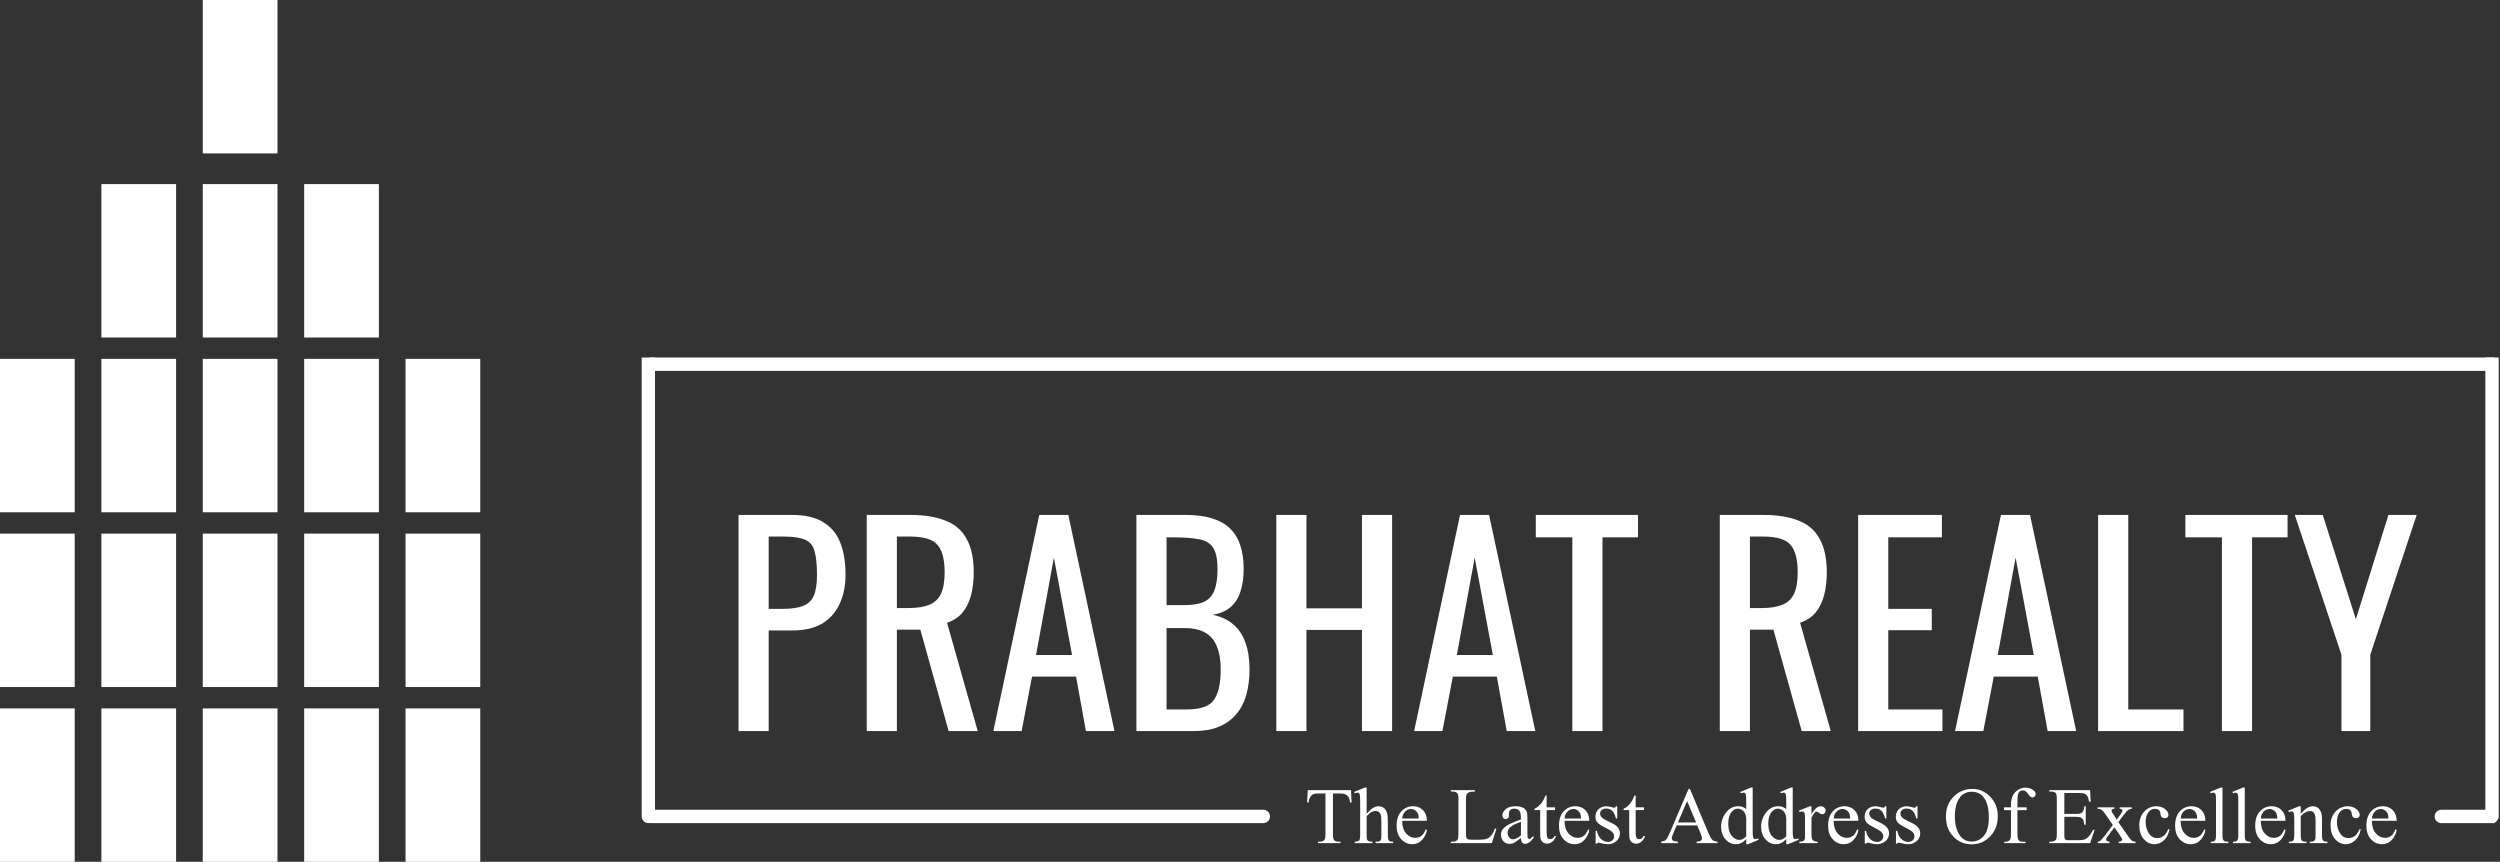
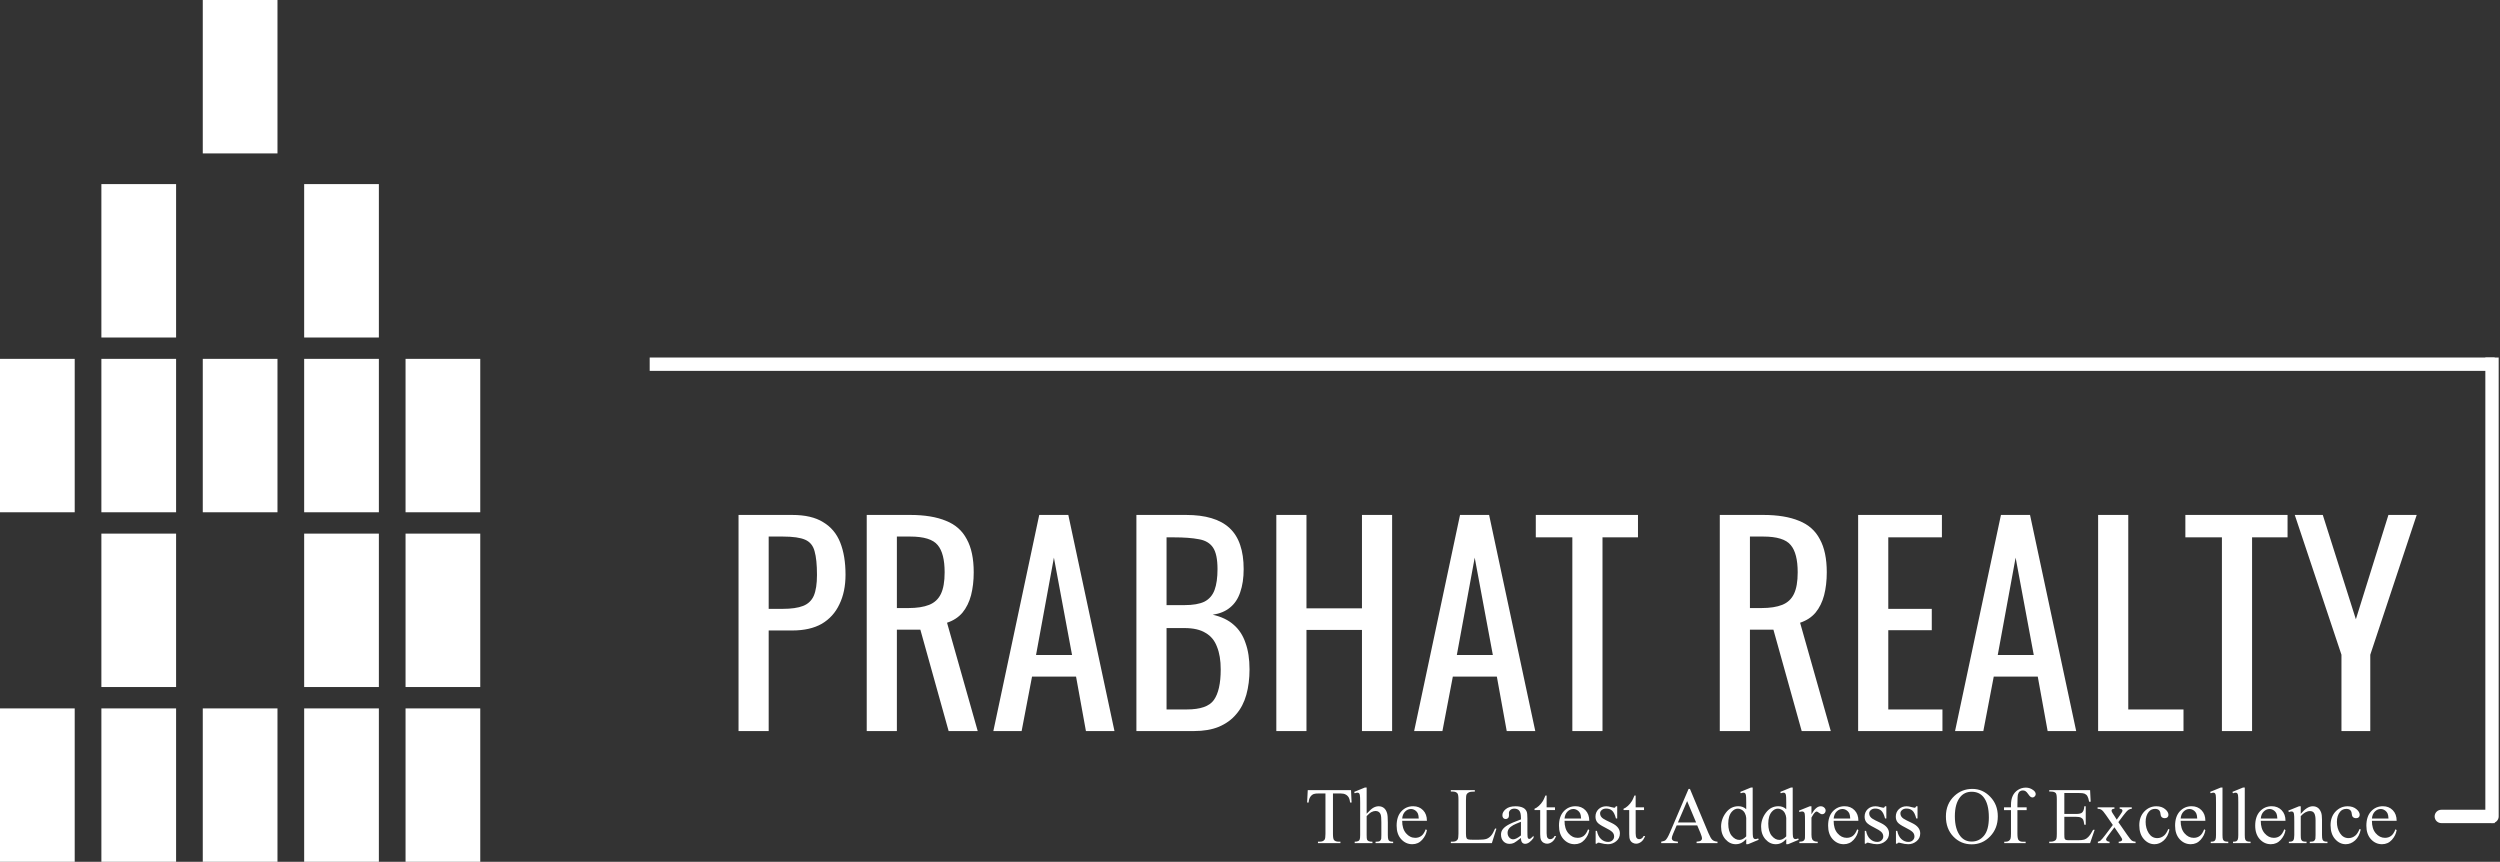
<svg xmlns="http://www.w3.org/2000/svg" width="1874" height="646" viewBox="0 0 1874 646" fill="none">
  <rect x="0" y="0" width="1874" height="646" fill="#333333" stroke="none" />
  <path d="M208 531H152V646H208V531Z" fill="white" />
  <path d="M132 531H76V646H132V531Z" fill="white" />
  <path d="M284 531H228V646H284V531Z" fill="white" />
  <path d="M56 531H0V646H56V531Z" fill="white" />
  <path d="M360 531H304V646H360V531Z" fill="white" />
-   <path d="M208 400H152V515H208V400Z" fill="white" />
  <path d="M132 400H76V515H132V400Z" fill="white" />
  <path d="M284 400H228V515H284V400Z" fill="white" />
-   <path d="M56 400H0V515H56V400Z" fill="white" />
  <path d="M360 400H304V515H360V400Z" fill="white" />
-   <path d="M208 269H152V384H208V269Z" fill="white" />
+   <path d="M208 269H152V384H208V269" fill="white" />
  <path d="M132 269H76V384H132V269Z" fill="white" />
  <path d="M284 269H228V384H284V269Z" fill="white" />
  <path d="M56 269H0V384H56V269Z" fill="white" />
  <path d="M360 269H304V384H360V269Z" fill="white" />
-   <path d="M208 138H152V253H208V138Z" fill="white" />
  <path d="M208 0H152V115H208V0Z" fill="white" />
  <path d="M132 138H76V253H132V138Z" fill="white" />
  <path d="M284 138H228V253H284V138Z" fill="white" />
-   <path d="M481 612.003C481 614.764 483.239 617.003 486 617.003C488.761 617.003 491 614.764 491 612.003H481ZM491 612.003V268.003H481V612.003H491Z" fill="white" />
  <path d="M553.605 548V386H593.805C603.538 386 611.272 387.8 617.005 391.4C622.872 394.867 627.138 399.933 629.805 406.6C632.472 413.267 633.805 421.333 633.805 430.8C633.805 439.333 632.272 446.733 629.205 453C626.272 459.267 621.872 464.133 616.005 467.6C610.138 470.933 602.805 472.6 594.005 472.6H576.205V548H553.605ZM576.205 456.4H586.605C593.138 456.4 598.272 455.667 602.005 454.2C605.738 452.733 608.405 450.2 610.005 446.6C611.605 442.867 612.405 437.667 612.405 431C612.405 423.267 611.805 417.333 610.605 413.2C609.538 409.067 607.205 406.2 603.605 404.6C600.005 403 594.405 402.2 586.805 402.2H576.205V456.4ZM649.699 548V386H682.299C693.099 386 702.032 387.467 709.099 390.4C716.165 393.2 721.365 397.8 724.699 404.2C728.165 410.467 729.899 418.733 729.899 429C729.899 435.267 729.232 441 727.899 446.2C726.565 451.267 724.432 455.6 721.499 459.2C718.565 462.667 714.699 465.2 709.899 466.8L732.899 548H711.099L689.899 472H672.299V548H649.699ZM672.299 455.8H680.899C687.299 455.8 692.499 455 696.499 453.4C700.499 451.8 703.432 449.067 705.299 445.2C707.165 441.333 708.099 435.933 708.099 429C708.099 419.533 706.365 412.733 702.899 408.6C699.432 404.333 692.565 402.2 682.299 402.2H672.299V455.8ZM744.61 548L779.01 386H800.81L835.41 548H814.01L806.61 507.2H773.61L765.81 548H744.61ZM776.61 491H803.61L790.01 418L776.61 491ZM851.847 548V386H889.047C896.38 386 902.714 386.8 908.047 388.4C913.514 390 918.047 392.467 921.647 395.8C925.247 399.133 927.914 403.4 929.647 408.6C931.38 413.667 932.247 419.667 932.247 426.6C932.247 433.267 931.38 439.067 929.647 444C928.047 448.8 925.514 452.6 922.047 455.4C918.714 458.2 914.38 460 909.047 460.8C915.58 462.267 920.847 464.8 924.847 468.4C928.847 471.867 931.78 476.4 933.647 482C935.647 487.467 936.647 494.067 936.647 501.8C936.647 508.733 935.847 515.067 934.247 520.8C932.647 526.533 930.114 531.4 926.647 535.4C923.314 539.4 918.98 542.533 913.647 544.8C908.447 546.933 902.247 548 895.047 548H851.847ZM874.447 531.8H889.647C899.78 531.8 906.514 529.467 909.847 524.8C913.314 520 915.047 512.333 915.047 501.8C915.047 495 914.114 489.333 912.247 484.8C910.514 480.133 907.647 476.667 903.647 474.4C899.78 472 894.514 470.8 887.847 470.8H874.447V531.8ZM874.447 453.6H887.847C894.247 453.6 899.247 452.733 902.847 451C906.447 449.133 908.98 446.2 910.447 442.2C911.914 438.2 912.647 433 912.647 426.6C912.647 419.133 911.514 413.733 909.247 410.4C906.98 407.067 903.447 405 898.647 404.2C893.847 403.267 887.58 402.8 879.847 402.8H874.447V453.6ZM956.73 548V386H979.33V456H1020.93V386H1043.53V548H1020.93V472.2H979.33V548H956.73ZM1060.04 548L1094.44 386H1116.24L1150.84 548H1129.44L1122.04 507.2H1089.04L1081.24 548H1060.04ZM1092.04 491H1119.04L1105.44 418L1092.04 491ZM1178.63 548V402.8H1151.23V386H1227.83V402.8H1201.23V548H1178.63ZM1289.15 548V386H1321.75C1332.55 386 1341.49 387.467 1348.55 390.4C1355.62 393.2 1360.82 397.8 1364.15 404.2C1367.62 410.467 1369.35 418.733 1369.35 429C1369.35 435.267 1368.69 441 1367.35 446.2C1366.02 451.267 1363.89 455.6 1360.95 459.2C1358.02 462.667 1354.15 465.2 1349.35 466.8L1372.35 548H1350.55L1329.35 472H1311.75V548H1289.15ZM1311.75 455.8H1320.35C1326.75 455.8 1331.95 455 1335.95 453.4C1339.95 451.8 1342.89 449.067 1344.75 445.2C1346.62 441.333 1347.55 435.933 1347.55 429C1347.55 419.533 1345.82 412.733 1342.35 408.6C1338.89 404.333 1332.02 402.2 1321.75 402.2H1311.75V455.8ZM1392.86 548V386H1455.66V402.8H1415.46V456.4H1448.06V472.4H1415.46V531.8H1456.06V548H1392.86ZM1465.51 548L1499.91 386H1521.71L1556.31 548H1534.91L1527.51 507.2H1494.51L1486.71 548H1465.51ZM1497.51 491H1524.51L1510.91 418L1497.51 491ZM1572.75 548V386H1595.35V531.8H1636.75V548H1572.75ZM1665.55 548V402.8H1638.15V386H1714.75V402.8H1688.15V548H1665.55ZM1755.16 548V490.8L1720.16 386H1741.16L1765.96 464.2L1790.36 386H1811.56L1776.76 490.8V548H1755.16Z" fill="white" />
  <path d="M1012.72 592.273L1013.16 601.59H1012.05C1011.83 599.949 1011.54 598.777 1011.17 598.074C1010.56 596.941 1009.75 596.111 1008.74 595.584C1007.74 595.037 1006.42 594.764 1004.78 594.764H999.187V625.115C999.187 627.557 999.45 629.08 999.978 629.686C1000.72 630.506 1001.86 630.916 1003.41 630.916H1004.78V632H987.937V630.916H989.343C991.022 630.916 992.214 630.408 992.917 629.393C993.347 628.768 993.562 627.342 993.562 625.115V594.764H988.786C986.931 594.764 985.612 594.9 984.831 595.174C983.815 595.545 982.946 596.258 982.224 597.312C981.501 598.367 981.071 599.793 980.935 601.59H979.821L980.29 592.273H1012.72ZM1024.44 590.34V609.969C1026.61 607.586 1028.33 606.062 1029.6 605.398C1030.87 604.715 1032.14 604.373 1033.41 604.373C1034.93 604.373 1036.24 604.793 1037.33 605.633C1038.42 606.473 1039.24 607.791 1039.76 609.588C1040.13 610.838 1040.32 613.123 1040.32 616.443V625.936C1040.32 627.635 1040.46 628.797 1040.73 629.422C1040.92 629.891 1041.26 630.262 1041.73 630.535C1042.19 630.809 1043.05 630.945 1044.3 630.945V632H1031.12V630.945H1031.74C1032.99 630.945 1033.85 630.76 1034.34 630.389C1034.83 629.998 1035.17 629.432 1035.37 628.689C1035.43 628.377 1035.46 627.459 1035.46 625.936V616.443C1035.46 613.514 1035.3 611.59 1034.99 610.672C1034.69 609.754 1034.22 609.07 1033.55 608.621C1032.89 608.152 1032.09 607.918 1031.15 607.918C1030.19 607.918 1029.2 608.172 1028.16 608.68C1027.13 609.188 1025.89 610.213 1024.44 611.756V625.936C1024.44 627.771 1024.54 628.914 1024.73 629.363C1024.95 629.812 1025.33 630.193 1025.88 630.506C1026.44 630.799 1027.41 630.945 1028.78 630.945V632H1015.48V630.945C1016.67 630.945 1017.6 630.76 1018.29 630.389C1018.68 630.193 1018.99 629.822 1019.23 629.275C1019.46 628.729 1019.58 627.615 1019.58 625.936V601.648C1019.58 598.582 1019.5 596.697 1019.34 595.994C1019.21 595.291 1018.98 594.812 1018.67 594.559C1018.38 594.305 1017.98 594.178 1017.47 594.178C1017.06 594.178 1016.39 594.334 1015.48 594.646L1015.07 593.621L1023.09 590.34H1024.44ZM1051.07 615.271C1051.05 619.256 1052.02 622.381 1053.97 624.646C1055.92 626.912 1058.22 628.045 1060.86 628.045C1062.61 628.045 1064.14 627.566 1065.43 626.609C1066.74 625.633 1067.83 623.973 1068.71 621.629L1069.62 622.215C1069.21 624.891 1068.01 627.332 1066.04 629.539C1064.07 631.727 1061.6 632.82 1058.63 632.82C1055.41 632.82 1052.64 631.57 1050.34 629.07C1048.05 626.551 1046.91 623.172 1046.91 618.934C1046.91 614.344 1048.08 610.77 1050.43 608.211C1052.79 605.633 1055.75 604.344 1059.3 604.344C1062.31 604.344 1064.78 605.34 1066.72 607.332C1068.65 609.305 1069.62 611.951 1069.62 615.271H1051.07ZM1051.07 613.572H1063.49C1063.4 611.854 1063.19 610.643 1062.88 609.939C1062.39 608.846 1061.66 607.986 1060.68 607.361C1059.72 606.736 1058.72 606.424 1057.66 606.424C1056.04 606.424 1054.59 607.059 1053.3 608.328C1052.03 609.578 1051.29 611.326 1051.07 613.572ZM1120.74 621.014L1121.71 621.219L1118.31 632H1087.55V630.916H1089.04C1090.72 630.916 1091.92 630.369 1092.64 629.275C1093.05 628.65 1093.26 627.205 1093.26 624.939V599.305C1093.26 596.824 1092.99 595.271 1092.44 594.646C1091.68 593.787 1090.54 593.357 1089.04 593.357H1087.55V592.273H1105.53V593.357C1103.42 593.338 1101.94 593.533 1101.08 593.943C1100.24 594.354 1099.67 594.871 1099.35 595.496C1099.04 596.121 1098.88 597.615 1098.88 599.979V624.939C1098.88 626.561 1099.04 627.674 1099.35 628.279C1099.59 628.689 1099.95 628.992 1100.44 629.188C1100.92 629.383 1102.45 629.48 1105.01 629.48H1107.91C1110.95 629.48 1113.09 629.256 1114.32 628.807C1115.55 628.357 1116.68 627.566 1117.69 626.434C1118.71 625.281 1119.72 623.475 1120.74 621.014ZM1140.1 628.133C1137.35 630.262 1135.62 631.492 1134.92 631.824C1133.86 632.312 1132.74 632.557 1131.55 632.557C1129.69 632.557 1128.16 631.922 1126.95 630.652C1125.76 629.383 1125.16 627.713 1125.16 625.643C1125.16 624.334 1125.46 623.201 1126.04 622.244C1126.84 620.916 1128.23 619.666 1130.2 618.494C1132.19 617.322 1135.5 615.896 1140.1 614.217V613.162C1140.1 610.486 1139.67 608.65 1138.82 607.654C1137.98 606.658 1136.75 606.16 1135.12 606.16C1133.89 606.16 1132.92 606.492 1132.19 607.156C1131.45 607.82 1131.08 608.582 1131.08 609.441L1131.14 611.141C1131.14 612.039 1130.91 612.732 1130.44 613.221C1129.99 613.709 1129.39 613.953 1128.65 613.953C1127.93 613.953 1127.33 613.699 1126.86 613.191C1126.41 612.684 1126.19 611.99 1126.19 611.111C1126.19 609.432 1127.05 607.889 1128.77 606.482C1130.49 605.076 1132.9 604.373 1136 604.373C1138.39 604.373 1140.34 604.773 1141.86 605.574C1143.01 606.18 1143.86 607.127 1144.41 608.416C1144.76 609.256 1144.94 610.975 1144.94 613.572V622.684C1144.94 625.242 1144.99 626.814 1145.08 627.4C1145.18 627.967 1145.34 628.348 1145.55 628.543C1145.79 628.738 1146.05 628.836 1146.34 628.836C1146.66 628.836 1146.93 628.768 1147.17 628.631C1147.58 628.377 1148.37 627.664 1149.54 626.492V628.133C1147.35 631.062 1145.26 632.527 1143.27 632.527C1142.31 632.527 1141.55 632.195 1140.98 631.531C1140.42 630.867 1140.12 629.734 1140.1 628.133ZM1140.1 626.229V616.004C1137.16 617.176 1135.25 618.006 1134.39 618.494C1132.85 619.354 1131.75 620.252 1131.08 621.189C1130.42 622.127 1130.08 623.152 1130.08 624.266C1130.08 625.672 1130.5 626.844 1131.34 627.781C1132.18 628.699 1133.15 629.158 1134.25 629.158C1135.73 629.158 1137.68 628.182 1140.1 626.229ZM1159.35 596.346V605.164H1165.62V607.215H1159.35V624.617C1159.35 626.355 1159.6 627.527 1160.08 628.133C1160.59 628.738 1161.24 629.041 1162.02 629.041C1162.66 629.041 1163.29 628.846 1163.89 628.455C1164.5 628.045 1164.97 627.449 1165.3 626.668H1166.44C1165.76 628.582 1164.79 630.027 1163.54 631.004C1162.29 631.961 1161 632.439 1159.67 632.439C1158.78 632.439 1157.9 632.195 1157.04 631.707C1156.18 631.199 1155.54 630.486 1155.13 629.568C1154.72 628.631 1154.52 627.195 1154.52 625.262V607.215H1150.27V606.248C1151.34 605.818 1152.44 605.096 1153.55 604.08C1154.68 603.045 1155.69 601.824 1156.57 600.418C1157.02 599.676 1157.64 598.318 1158.44 596.346H1159.35ZM1172.77 615.271C1172.75 619.256 1173.72 622.381 1175.67 624.646C1177.62 626.912 1179.92 628.045 1182.56 628.045C1184.31 628.045 1185.84 627.566 1187.13 626.609C1188.43 625.633 1189.53 623.973 1190.41 621.629L1191.32 622.215C1190.91 624.891 1189.71 627.332 1187.74 629.539C1185.77 631.727 1183.3 632.82 1180.33 632.82C1177.11 632.82 1174.34 631.57 1172.04 629.07C1169.75 626.551 1168.61 623.172 1168.61 618.934C1168.61 614.344 1169.78 610.77 1172.13 608.211C1174.49 605.633 1177.45 604.344 1181 604.344C1184.01 604.344 1186.48 605.34 1188.42 607.332C1190.35 609.305 1191.32 611.951 1191.32 615.271H1172.77ZM1172.77 613.572H1185.19C1185.09 611.854 1184.89 610.643 1184.58 609.939C1184.09 608.846 1183.36 607.986 1182.38 607.361C1181.42 606.736 1180.42 606.424 1179.36 606.424C1177.74 606.424 1176.29 607.059 1175 608.328C1173.73 609.578 1172.99 611.326 1172.77 613.572ZM1212.26 604.373V613.514H1211.3C1210.55 610.643 1209.6 608.689 1208.42 607.654C1207.27 606.619 1205.8 606.102 1204 606.102C1202.63 606.102 1201.53 606.463 1200.69 607.186C1199.85 607.908 1199.43 608.709 1199.43 609.588C1199.43 610.682 1199.74 611.619 1200.37 612.4C1200.97 613.201 1202.2 614.051 1204.06 614.949L1208.34 617.029C1212.3 618.963 1214.28 621.512 1214.28 624.676C1214.28 627.117 1213.36 629.09 1211.5 630.594C1209.67 632.078 1207.6 632.82 1205.32 632.82C1203.68 632.82 1201.8 632.527 1199.69 631.941C1199.05 631.746 1198.52 631.648 1198.11 631.648C1197.66 631.648 1197.31 631.902 1197.06 632.41H1196.09V622.83H1197.06C1197.6 625.564 1198.65 627.625 1200.19 629.012C1201.74 630.398 1203.46 631.092 1205.38 631.092C1206.73 631.092 1207.82 630.701 1208.66 629.92C1209.52 629.119 1209.95 628.162 1209.95 627.049C1209.95 625.701 1209.47 624.568 1208.51 623.65C1207.58 622.732 1205.69 621.57 1202.86 620.164C1200.03 618.758 1198.17 617.488 1197.29 616.355C1196.41 615.242 1195.97 613.836 1195.97 612.137C1195.97 609.93 1196.73 608.084 1198.23 606.6C1199.75 605.115 1201.72 604.373 1204.12 604.373C1205.17 604.373 1206.45 604.598 1207.96 605.047C1208.95 605.34 1209.62 605.486 1209.95 605.486C1210.26 605.486 1210.5 605.418 1210.68 605.281C1210.86 605.145 1211.06 604.842 1211.3 604.373H1212.26ZM1226.09 596.346V605.164H1232.36V607.215H1226.09V624.617C1226.09 626.355 1226.33 627.527 1226.82 628.133C1227.33 628.738 1227.98 629.041 1228.76 629.041C1229.4 629.041 1230.03 628.846 1230.63 628.455C1231.24 628.045 1231.71 627.449 1232.04 626.668H1233.18C1232.5 628.582 1231.53 630.027 1230.28 631.004C1229.03 631.961 1227.74 632.439 1226.41 632.439C1225.51 632.439 1224.64 632.195 1223.78 631.707C1222.92 631.199 1222.28 630.486 1221.87 629.568C1221.46 628.631 1221.26 627.195 1221.26 625.262V607.215H1217.01V606.248C1218.08 605.818 1219.18 605.096 1220.29 604.08C1221.42 603.045 1222.43 601.824 1223.31 600.418C1223.76 599.676 1224.38 598.318 1225.18 596.346H1226.09ZM1272.23 618.699H1256.85L1254.16 624.969C1253.49 626.512 1253.16 627.664 1253.16 628.426C1253.16 629.031 1253.44 629.568 1254.01 630.037C1254.6 630.486 1255.85 630.779 1257.76 630.916V632H1245.25V630.916C1246.91 630.623 1247.99 630.242 1248.47 629.773C1249.47 628.836 1250.57 626.932 1251.78 624.061L1265.76 591.365H1266.78L1280.61 624.412C1281.73 627.068 1282.73 628.797 1283.63 629.598C1284.55 630.379 1285.82 630.818 1287.44 630.916V632H1271.76V630.916C1273.35 630.838 1274.41 630.574 1274.96 630.125C1275.52 629.676 1275.81 629.129 1275.81 628.484C1275.81 627.625 1275.42 626.268 1274.64 624.412L1272.23 618.699ZM1271.41 616.531L1264.67 600.477L1257.76 616.531H1271.41ZM1308.97 628.982C1307.66 630.35 1306.38 631.336 1305.13 631.941C1303.88 632.527 1302.54 632.82 1301.09 632.82C1298.16 632.82 1295.6 631.6 1293.42 629.158C1291.23 626.697 1290.13 623.543 1290.13 619.695C1290.13 615.848 1291.34 612.332 1293.77 609.148C1296.19 605.945 1299.3 604.344 1303.11 604.344C1305.48 604.344 1307.43 605.096 1308.97 606.6V601.648C1308.97 598.582 1308.89 596.697 1308.74 595.994C1308.6 595.291 1308.38 594.812 1308.06 594.559C1307.75 594.305 1307.36 594.178 1306.89 594.178C1306.38 594.178 1305.71 594.334 1304.87 594.646L1304.49 593.621L1312.49 590.34H1313.81V621.365C1313.81 624.51 1313.87 626.434 1314.01 627.137C1314.17 627.82 1314.4 628.299 1314.71 628.572C1315.05 628.846 1315.43 628.982 1315.86 628.982C1316.38 628.982 1317.09 628.816 1317.97 628.484L1318.29 629.51L1310.32 632.82H1308.97V628.982ZM1308.97 626.932V613.104C1308.85 611.775 1308.5 610.564 1307.92 609.471C1307.33 608.377 1306.55 607.557 1305.57 607.01C1304.62 606.443 1303.68 606.16 1302.76 606.16C1301.04 606.16 1299.51 606.932 1298.16 608.475C1296.38 610.506 1295.5 613.475 1295.5 617.381C1295.5 621.326 1296.35 624.354 1298.07 626.463C1299.79 628.553 1301.71 629.598 1303.82 629.598C1305.59 629.598 1307.31 628.709 1308.97 626.932ZM1338.97 628.982C1337.66 630.35 1336.38 631.336 1335.13 631.941C1333.88 632.527 1332.54 632.82 1331.09 632.82C1328.16 632.82 1325.6 631.6 1323.42 629.158C1321.23 626.697 1320.13 623.543 1320.13 619.695C1320.13 615.848 1321.34 612.332 1323.77 609.148C1326.19 605.945 1329.3 604.344 1333.11 604.344C1335.48 604.344 1337.43 605.096 1338.97 606.6V601.648C1338.97 598.582 1338.89 596.697 1338.74 595.994C1338.6 595.291 1338.38 594.812 1338.06 594.559C1337.75 594.305 1337.36 594.178 1336.89 594.178C1336.38 594.178 1335.71 594.334 1334.87 594.646L1334.49 593.621L1342.49 590.34H1343.81V621.365C1343.81 624.51 1343.87 626.434 1344.01 627.137C1344.17 627.82 1344.4 628.299 1344.71 628.572C1345.05 628.846 1345.43 628.982 1345.86 628.982C1346.38 628.982 1347.09 628.816 1347.97 628.484L1348.29 629.51L1340.32 632.82H1338.97V628.982ZM1338.97 626.932V613.104C1338.85 611.775 1338.5 610.564 1337.92 609.471C1337.33 608.377 1336.55 607.557 1335.57 607.01C1334.62 606.443 1333.68 606.16 1332.76 606.16C1331.04 606.16 1329.51 606.932 1328.16 608.475C1326.38 610.506 1325.5 613.475 1325.5 617.381C1325.5 621.326 1326.35 624.354 1328.07 626.463C1329.79 628.553 1331.71 629.598 1333.82 629.598C1335.59 629.598 1337.31 628.709 1338.97 626.932ZM1357.87 604.373V610.408C1360.11 606.385 1362.42 604.373 1364.78 604.373C1365.86 604.373 1366.75 604.705 1367.45 605.369C1368.15 606.014 1368.5 606.766 1368.5 607.625C1368.5 608.387 1368.25 609.031 1367.74 609.559C1367.23 610.086 1366.63 610.35 1365.92 610.35C1365.24 610.35 1364.47 610.018 1363.61 609.354C1362.77 608.67 1362.15 608.328 1361.74 608.328C1361.38 608.328 1361 608.523 1360.59 608.914C1359.71 609.715 1358.81 611.033 1357.87 612.869V625.73C1357.87 627.215 1358.05 628.338 1358.42 629.1C1358.68 629.627 1359.13 630.066 1359.77 630.418C1360.42 630.77 1361.34 630.945 1362.56 630.945V632H1348.82V630.945C1350.18 630.945 1351.2 630.73 1351.86 630.301C1352.35 629.988 1352.69 629.49 1352.89 628.807C1352.99 628.475 1353.03 627.527 1353.03 625.965V615.564C1353.03 612.439 1352.97 610.584 1352.83 609.998C1352.71 609.393 1352.48 608.953 1352.13 608.68C1351.79 608.406 1351.37 608.27 1350.87 608.27C1350.26 608.27 1349.58 608.416 1348.82 608.709L1348.52 607.654L1356.64 604.373H1357.87ZM1374.51 615.271C1374.49 619.256 1375.46 622.381 1377.41 624.646C1379.36 626.912 1381.66 628.045 1384.29 628.045C1386.05 628.045 1387.58 627.566 1388.86 626.609C1390.17 625.633 1391.27 623.973 1392.15 621.629L1393.05 622.215C1392.64 624.891 1391.45 627.332 1389.48 629.539C1387.51 631.727 1385.04 632.82 1382.07 632.82C1378.84 632.82 1376.08 631.57 1373.78 629.07C1371.49 626.551 1370.35 623.172 1370.35 618.934C1370.35 614.344 1371.52 610.77 1373.86 608.211C1376.23 605.633 1379.19 604.344 1382.74 604.344C1385.75 604.344 1388.22 605.34 1390.15 607.332C1392.09 609.305 1393.05 611.951 1393.05 615.271H1374.51ZM1374.51 613.572H1386.93C1386.83 611.854 1386.63 610.643 1386.32 609.939C1385.83 608.846 1385.09 607.986 1384.12 607.361C1383.16 606.736 1382.16 606.424 1381.1 606.424C1379.48 606.424 1378.02 607.059 1376.74 608.328C1375.47 609.578 1374.72 611.326 1374.51 613.572ZM1414 604.373V613.514H1413.03C1412.29 610.643 1411.33 608.689 1410.16 607.654C1409.01 606.619 1407.54 606.102 1405.74 606.102C1404.37 606.102 1403.27 606.463 1402.43 607.186C1401.59 607.908 1401.17 608.709 1401.17 609.588C1401.17 610.682 1401.48 611.619 1402.11 612.4C1402.71 613.201 1403.94 614.051 1405.8 614.949L1410.08 617.029C1414.04 618.963 1416.02 621.512 1416.02 624.676C1416.02 627.117 1415.09 629.09 1413.24 630.594C1411.4 632.078 1409.34 632.82 1407.06 632.82C1405.42 632.82 1403.54 632.527 1401.43 631.941C1400.79 631.746 1400.26 631.648 1399.85 631.648C1399.4 631.648 1399.05 631.902 1398.8 632.41H1397.83V622.83H1398.8C1399.34 625.564 1400.39 627.625 1401.93 629.012C1403.47 630.398 1405.2 631.092 1407.12 631.092C1408.46 631.092 1409.56 630.701 1410.4 629.92C1411.26 629.119 1411.69 628.162 1411.69 627.049C1411.69 625.701 1411.21 624.568 1410.25 623.65C1409.31 622.732 1407.43 621.57 1404.6 620.164C1401.76 618.758 1399.91 617.488 1399.03 616.355C1398.15 615.242 1397.71 613.836 1397.71 612.137C1397.71 609.93 1398.46 608.084 1399.97 606.6C1401.49 605.115 1403.45 604.373 1405.86 604.373C1406.91 604.373 1408.19 604.598 1409.69 605.047C1410.69 605.34 1411.35 605.486 1411.69 605.486C1412 605.486 1412.24 605.418 1412.42 605.281C1412.59 605.145 1412.8 604.842 1413.03 604.373H1414ZM1437.38 604.373V613.514H1436.41C1435.67 610.643 1434.71 608.689 1433.54 607.654C1432.39 606.619 1430.92 606.102 1429.12 606.102C1427.75 606.102 1426.65 606.463 1425.81 607.186C1424.97 607.908 1424.55 608.709 1424.55 609.588C1424.55 610.682 1424.86 611.619 1425.49 612.4C1426.09 613.201 1427.32 614.051 1429.18 614.949L1433.45 617.029C1437.42 618.963 1439.4 621.512 1439.4 624.676C1439.4 627.117 1438.47 629.09 1436.62 630.594C1434.78 632.078 1432.72 632.82 1430.44 632.82C1428.8 632.82 1426.92 632.527 1424.81 631.941C1424.17 631.746 1423.64 631.648 1423.23 631.648C1422.78 631.648 1422.43 631.902 1422.17 632.41H1421.21V622.83H1422.17C1422.72 625.564 1423.77 627.625 1425.31 629.012C1426.85 630.398 1428.58 631.092 1430.5 631.092C1431.84 631.092 1432.94 630.701 1433.78 629.92C1434.64 629.119 1435.07 628.162 1435.07 627.049C1435.07 625.701 1434.59 624.568 1433.63 623.65C1432.69 622.732 1430.81 621.57 1427.98 620.164C1425.14 618.758 1423.29 617.488 1422.41 616.355C1421.53 615.242 1421.09 613.836 1421.09 612.137C1421.09 609.93 1421.84 608.084 1423.35 606.6C1424.87 605.115 1426.83 604.373 1429.24 604.373C1430.29 604.373 1431.57 604.598 1433.07 605.047C1434.07 605.34 1434.73 605.486 1435.07 605.486C1435.38 605.486 1435.62 605.418 1435.8 605.281C1435.97 605.145 1436.18 604.842 1436.41 604.373H1437.38ZM1478.48 591.365C1483.64 591.365 1488.1 593.328 1491.87 597.254C1495.66 601.16 1497.56 606.043 1497.56 611.902C1497.56 617.938 1495.65 622.947 1491.84 626.932C1488.03 630.916 1483.42 632.908 1478.01 632.908C1472.55 632.908 1467.95 630.965 1464.22 627.078C1460.5 623.191 1458.65 618.162 1458.65 611.99C1458.65 605.682 1460.8 600.535 1465.09 596.551C1468.83 593.094 1473.29 591.365 1478.48 591.365ZM1477.93 593.504C1474.37 593.504 1471.52 594.822 1469.37 597.459C1466.7 600.74 1465.36 605.545 1465.36 611.873C1465.36 618.357 1466.75 623.348 1469.52 626.844C1471.65 629.5 1474.46 630.828 1477.96 630.828C1481.69 630.828 1484.76 629.373 1487.18 626.463C1489.63 623.553 1490.85 618.963 1490.85 612.693C1490.85 605.896 1489.51 600.828 1486.83 597.488C1484.68 594.832 1481.72 593.504 1477.93 593.504ZM1512.26 607.273V624.91C1512.26 627.41 1512.54 628.992 1513.08 629.656C1513.81 630.516 1514.77 630.945 1515.98 630.945H1518.42V632H1502.39V630.945H1503.59C1504.37 630.945 1505.08 630.75 1505.73 630.359C1506.37 629.969 1506.81 629.441 1507.05 628.777C1507.3 628.113 1507.43 626.824 1507.43 624.91V607.273H1502.21V605.164H1507.43V603.406C1507.43 600.73 1507.86 598.465 1508.72 596.609C1509.58 594.754 1510.89 593.26 1512.64 592.127C1514.42 590.975 1516.41 590.398 1518.62 590.398C1520.67 590.398 1522.56 591.062 1524.27 592.391C1525.41 593.27 1525.97 594.256 1525.97 595.35C1525.97 595.936 1525.72 596.492 1525.21 597.02C1524.7 597.527 1524.16 597.781 1523.57 597.781C1523.12 597.781 1522.64 597.625 1522.14 597.312C1521.65 596.98 1521.04 596.287 1520.32 595.232C1519.6 594.158 1518.93 593.436 1518.33 593.064C1517.72 592.693 1517.05 592.508 1516.31 592.508C1515.41 592.508 1514.65 592.752 1514.02 593.24C1513.4 593.709 1512.95 594.451 1512.67 595.467C1512.4 596.463 1512.26 599.051 1512.26 603.23V605.164H1519.18V607.273H1512.26ZM1547.42 594.441V610.145H1556.15C1558.42 610.145 1559.93 609.803 1560.69 609.119C1561.71 608.221 1562.27 606.639 1562.39 604.373H1563.47V618.201H1562.39C1562.12 616.268 1561.84 615.027 1561.57 614.48C1561.22 613.797 1560.64 613.26 1559.84 612.869C1559.04 612.479 1557.81 612.283 1556.15 612.283H1547.42V625.379C1547.42 627.137 1547.5 628.211 1547.65 628.602C1547.81 628.973 1548.08 629.275 1548.47 629.51C1548.86 629.725 1549.61 629.832 1550.7 629.832H1557.44C1559.68 629.832 1561.32 629.676 1562.33 629.363C1563.35 629.051 1564.32 628.436 1565.26 627.518C1566.47 626.307 1567.71 624.48 1568.98 622.039H1570.15L1566.73 632H1536.11V630.916H1537.52C1538.45 630.916 1539.34 630.691 1540.18 630.242C1540.81 629.93 1541.23 629.461 1541.44 628.836C1541.68 628.211 1541.79 626.932 1541.79 624.998V599.188C1541.79 596.668 1541.54 595.115 1541.03 594.529C1540.33 593.748 1539.16 593.357 1537.52 593.357H1536.11V592.273H1566.73L1567.17 600.975H1566.02C1565.61 598.885 1565.15 597.449 1564.65 596.668C1564.16 595.887 1563.42 595.291 1562.45 594.881C1561.67 594.588 1560.29 594.441 1558.32 594.441H1547.42ZM1572.35 605.164H1584.98V606.248C1584.18 606.248 1583.61 606.385 1583.28 606.658C1582.97 606.932 1582.81 607.293 1582.81 607.742C1582.81 608.211 1583.15 608.934 1583.83 609.91C1584.05 610.223 1584.37 610.711 1584.8 611.375L1586.71 614.422L1588.9 611.375C1590.31 609.441 1591.01 608.221 1591.01 607.713C1591.01 607.303 1590.85 606.961 1590.51 606.688C1590.18 606.395 1589.65 606.248 1588.9 606.248V605.164H1597.99V606.248C1597.03 606.307 1596.2 606.57 1595.5 607.039C1594.54 607.703 1593.23 609.148 1591.57 611.375L1587.91 616.268L1594.59 625.877C1596.23 628.24 1597.4 629.666 1598.1 630.154C1598.81 630.623 1599.71 630.887 1600.83 630.945V632H1588.17V630.945C1589.05 630.945 1589.73 630.75 1590.22 630.359C1590.59 630.086 1590.78 629.725 1590.78 629.275C1590.78 628.826 1590.15 627.693 1588.9 625.877L1584.98 620.135L1580.67 625.877C1579.34 627.654 1578.68 628.709 1578.68 629.041C1578.68 629.51 1578.89 629.939 1579.32 630.33C1579.77 630.701 1580.44 630.906 1581.32 630.945V632H1572.56V630.945C1573.26 630.848 1573.87 630.604 1574.4 630.213C1575.14 629.646 1576.39 628.201 1578.15 625.877L1583.78 618.406L1578.68 611.023C1577.23 608.914 1576.11 607.596 1575.31 607.068C1574.53 606.521 1573.54 606.248 1572.35 606.248V605.164ZM1626.23 621.805C1625.5 625.34 1624.09 628.064 1621.98 629.979C1619.87 631.873 1617.54 632.82 1614.98 632.82C1611.93 632.82 1609.27 631.541 1607.01 628.982C1604.74 626.424 1603.61 622.967 1603.61 618.611C1603.61 614.393 1604.86 610.965 1607.36 608.328C1609.88 605.691 1612.9 604.373 1616.41 604.373C1619.05 604.373 1621.22 605.076 1622.92 606.482C1624.62 607.869 1625.47 609.314 1625.47 610.818C1625.47 611.561 1625.22 612.166 1624.73 612.635C1624.26 613.084 1623.6 613.309 1622.74 613.309C1621.59 613.309 1620.72 612.938 1620.13 612.195C1619.8 611.785 1619.58 611.004 1619.46 609.852C1619.36 608.699 1618.97 607.82 1618.29 607.215C1617.6 606.629 1616.66 606.336 1615.45 606.336C1613.49 606.336 1611.92 607.059 1610.73 608.504C1609.15 610.418 1608.36 612.947 1608.36 616.092C1608.36 619.295 1609.14 622.127 1610.7 624.588C1612.28 627.029 1614.41 628.25 1617.09 628.25C1619 628.25 1620.72 627.596 1622.24 626.287C1623.32 625.389 1624.36 623.758 1625.38 621.395L1626.23 621.805ZM1634.61 615.271C1634.59 619.256 1635.55 622.381 1637.51 624.646C1639.46 626.912 1641.75 628.045 1644.39 628.045C1646.15 628.045 1647.67 627.566 1648.96 626.609C1650.27 625.633 1651.36 623.973 1652.24 621.629L1653.15 622.215C1652.74 624.891 1651.55 627.332 1649.58 629.539C1647.6 631.727 1645.13 632.82 1642.17 632.82C1638.94 632.82 1636.18 631.57 1633.87 629.07C1631.59 626.551 1630.45 623.172 1630.45 618.934C1630.45 614.344 1631.62 610.77 1633.96 608.211C1636.33 605.633 1639.28 604.344 1642.84 604.344C1645.85 604.344 1648.32 605.34 1650.25 607.332C1652.18 609.305 1653.15 611.951 1653.15 615.271H1634.61ZM1634.61 613.572H1647.03C1646.93 611.854 1646.73 610.643 1646.41 609.939C1645.92 608.846 1645.19 607.986 1644.22 607.361C1643.26 606.736 1642.25 606.424 1641.2 606.424C1639.58 606.424 1638.12 607.059 1636.83 608.328C1635.56 609.578 1634.82 611.326 1634.61 613.572ZM1665.98 590.34V625.936C1665.98 627.615 1666.1 628.729 1666.33 629.275C1666.59 629.822 1666.97 630.242 1667.48 630.535C1667.99 630.809 1668.93 630.945 1670.32 630.945V632H1657.17V630.945C1658.4 630.945 1659.24 630.818 1659.68 630.564C1660.13 630.311 1660.49 629.891 1660.74 629.305C1660.99 628.719 1661.12 627.596 1661.12 625.936V601.561C1661.12 598.533 1661.05 596.678 1660.92 595.994C1660.78 595.291 1660.55 594.812 1660.24 594.559C1659.95 594.305 1659.57 594.178 1659.1 594.178C1658.59 594.178 1657.95 594.334 1657.17 594.646L1656.67 593.621L1664.67 590.34H1665.98ZM1682.68 590.34V625.936C1682.68 627.615 1682.8 628.729 1683.03 629.275C1683.29 629.822 1683.67 630.242 1684.18 630.535C1684.68 630.809 1685.63 630.945 1687.02 630.945V632H1673.86V630.945C1675.09 630.945 1675.93 630.818 1676.38 630.564C1676.83 630.311 1677.18 629.891 1677.44 629.305C1677.69 628.719 1677.82 627.596 1677.82 625.936V601.561C1677.82 598.533 1677.75 596.678 1677.61 595.994C1677.48 595.291 1677.25 594.812 1676.94 594.559C1676.65 594.305 1676.27 594.178 1675.8 594.178C1675.29 594.178 1674.65 594.334 1673.86 594.646L1673.37 593.621L1681.36 590.34H1682.68ZM1694.67 615.271C1694.65 619.256 1695.61 622.381 1697.57 624.646C1699.52 626.912 1701.81 628.045 1704.45 628.045C1706.21 628.045 1707.73 627.566 1709.02 626.609C1710.33 625.633 1711.42 623.973 1712.3 621.629L1713.21 622.215C1712.8 624.891 1711.61 627.332 1709.64 629.539C1707.66 631.727 1705.19 632.82 1702.22 632.82C1699 632.82 1696.24 631.57 1693.93 629.07C1691.65 626.551 1690.5 623.172 1690.5 618.934C1690.5 614.344 1691.68 610.77 1694.02 608.211C1696.38 605.633 1699.34 604.344 1702.9 604.344C1705.91 604.344 1708.38 605.34 1710.31 607.332C1712.24 609.305 1713.21 611.951 1713.21 615.271H1694.67ZM1694.67 613.572H1707.09C1706.99 611.854 1706.78 610.643 1706.47 609.939C1705.98 608.846 1705.25 607.986 1704.27 607.361C1703.32 606.736 1702.31 606.424 1701.26 606.424C1699.64 606.424 1698.18 607.059 1696.89 608.328C1695.62 609.578 1694.88 611.326 1694.67 613.572ZM1724.64 610.057C1727.78 606.268 1730.78 604.373 1733.63 604.373C1735.09 604.373 1736.35 604.744 1737.41 605.486C1738.46 606.209 1739.3 607.41 1739.93 609.09C1740.36 610.262 1740.57 612.059 1740.57 614.48V625.936C1740.57 627.635 1740.71 628.787 1740.98 629.393C1741.2 629.881 1741.54 630.262 1742.01 630.535C1742.5 630.809 1743.39 630.945 1744.67 630.945V632H1731.4V630.945H1731.96C1733.21 630.945 1734.08 630.76 1734.57 630.389C1735.08 629.998 1735.43 629.432 1735.62 628.689C1735.7 628.396 1735.74 627.479 1735.74 625.936V614.949C1735.74 612.508 1735.42 610.74 1734.77 609.646C1734.15 608.533 1733.08 607.977 1731.58 607.977C1729.25 607.977 1726.94 609.246 1724.64 611.785V625.936C1724.64 627.752 1724.74 628.875 1724.96 629.305C1725.23 629.871 1725.6 630.291 1726.07 630.564C1726.56 630.818 1727.54 630.945 1729 630.945V632H1715.73V630.945H1716.32C1717.68 630.945 1718.6 630.604 1719.07 629.92C1719.56 629.217 1719.8 627.889 1719.8 625.936V615.975C1719.8 612.752 1719.72 610.789 1719.57 610.086C1719.43 609.383 1719.21 608.904 1718.89 608.65C1718.6 608.396 1718.2 608.27 1717.69 608.27C1717.15 608.27 1716.49 608.416 1715.73 608.709L1715.29 607.654L1723.38 604.373H1724.64V610.057ZM1769.61 621.805C1768.88 625.34 1767.47 628.064 1765.36 629.979C1763.25 631.873 1760.92 632.82 1758.36 632.82C1755.31 632.82 1752.65 631.541 1750.39 628.982C1748.12 626.424 1746.99 622.967 1746.99 618.611C1746.99 614.393 1748.24 610.965 1750.74 608.328C1753.26 605.691 1756.28 604.373 1759.79 604.373C1762.43 604.373 1764.6 605.076 1766.3 606.482C1768 607.869 1768.84 609.314 1768.84 610.818C1768.84 611.561 1768.6 612.166 1768.11 612.635C1767.64 613.084 1766.98 613.309 1766.12 613.309C1764.97 613.309 1764.1 612.938 1763.51 612.195C1763.18 611.785 1762.96 611.004 1762.84 609.852C1762.74 608.699 1762.35 607.82 1761.67 607.215C1760.98 606.629 1760.04 606.336 1758.83 606.336C1756.87 606.336 1755.3 607.059 1754.11 608.504C1752.53 610.418 1751.74 612.947 1751.74 616.092C1751.74 619.295 1752.52 622.127 1754.08 624.588C1755.66 627.029 1757.79 628.25 1760.47 628.25C1762.38 628.25 1764.1 627.596 1765.62 626.287C1766.7 625.389 1767.74 623.758 1768.76 621.395L1769.61 621.805ZM1777.99 615.271C1777.97 619.256 1778.93 622.381 1780.89 624.646C1782.84 626.912 1785.13 628.045 1787.77 628.045C1789.53 628.045 1791.05 627.566 1792.34 626.609C1793.65 625.633 1794.74 623.973 1795.62 621.629L1796.53 622.215C1796.12 624.891 1794.93 627.332 1792.96 629.539C1790.98 631.727 1788.51 632.82 1785.54 632.82C1782.32 632.82 1779.56 631.57 1777.25 629.07C1774.97 626.551 1773.83 623.172 1773.83 618.934C1773.83 614.344 1775 610.77 1777.34 608.211C1779.7 605.633 1782.66 604.344 1786.22 604.344C1789.23 604.344 1791.7 605.34 1793.63 607.332C1795.56 609.305 1796.53 611.951 1796.53 615.271H1777.99ZM1777.99 613.572H1790.41C1790.31 611.854 1790.1 610.643 1789.79 609.939C1789.3 608.846 1788.57 607.986 1787.59 607.361C1786.64 606.736 1785.63 606.424 1784.58 606.424C1782.96 606.424 1781.5 607.059 1780.21 608.328C1778.94 609.578 1778.2 611.326 1777.99 613.572Z" fill="white" />
-   <path d="M947.005 617C949.766 617 952.005 614.761 952.005 612C952.005 609.239 949.766 607 947.005 607V617ZM947.005 607H487.005V617H947.005V607Z" fill="white" />
  <path d="M1863.01 612.003C1863.01 614.764 1865.24 617.003 1868.01 617.003C1870.77 617.003 1873.01 614.764 1873.01 612.003H1863.01ZM1873.01 612.003V268.003H1863.01V612.003H1873.01Z" fill="white" />
  <path d="M1830 607C1827.24 607 1825 609.239 1825 612C1825 614.761 1827.24 617 1830 617V607ZM1830 617H1870V607H1830V617Z" fill="white" />
  <path d="M487.006 273H1870.01" stroke="white" stroke-width="10" />
</svg>